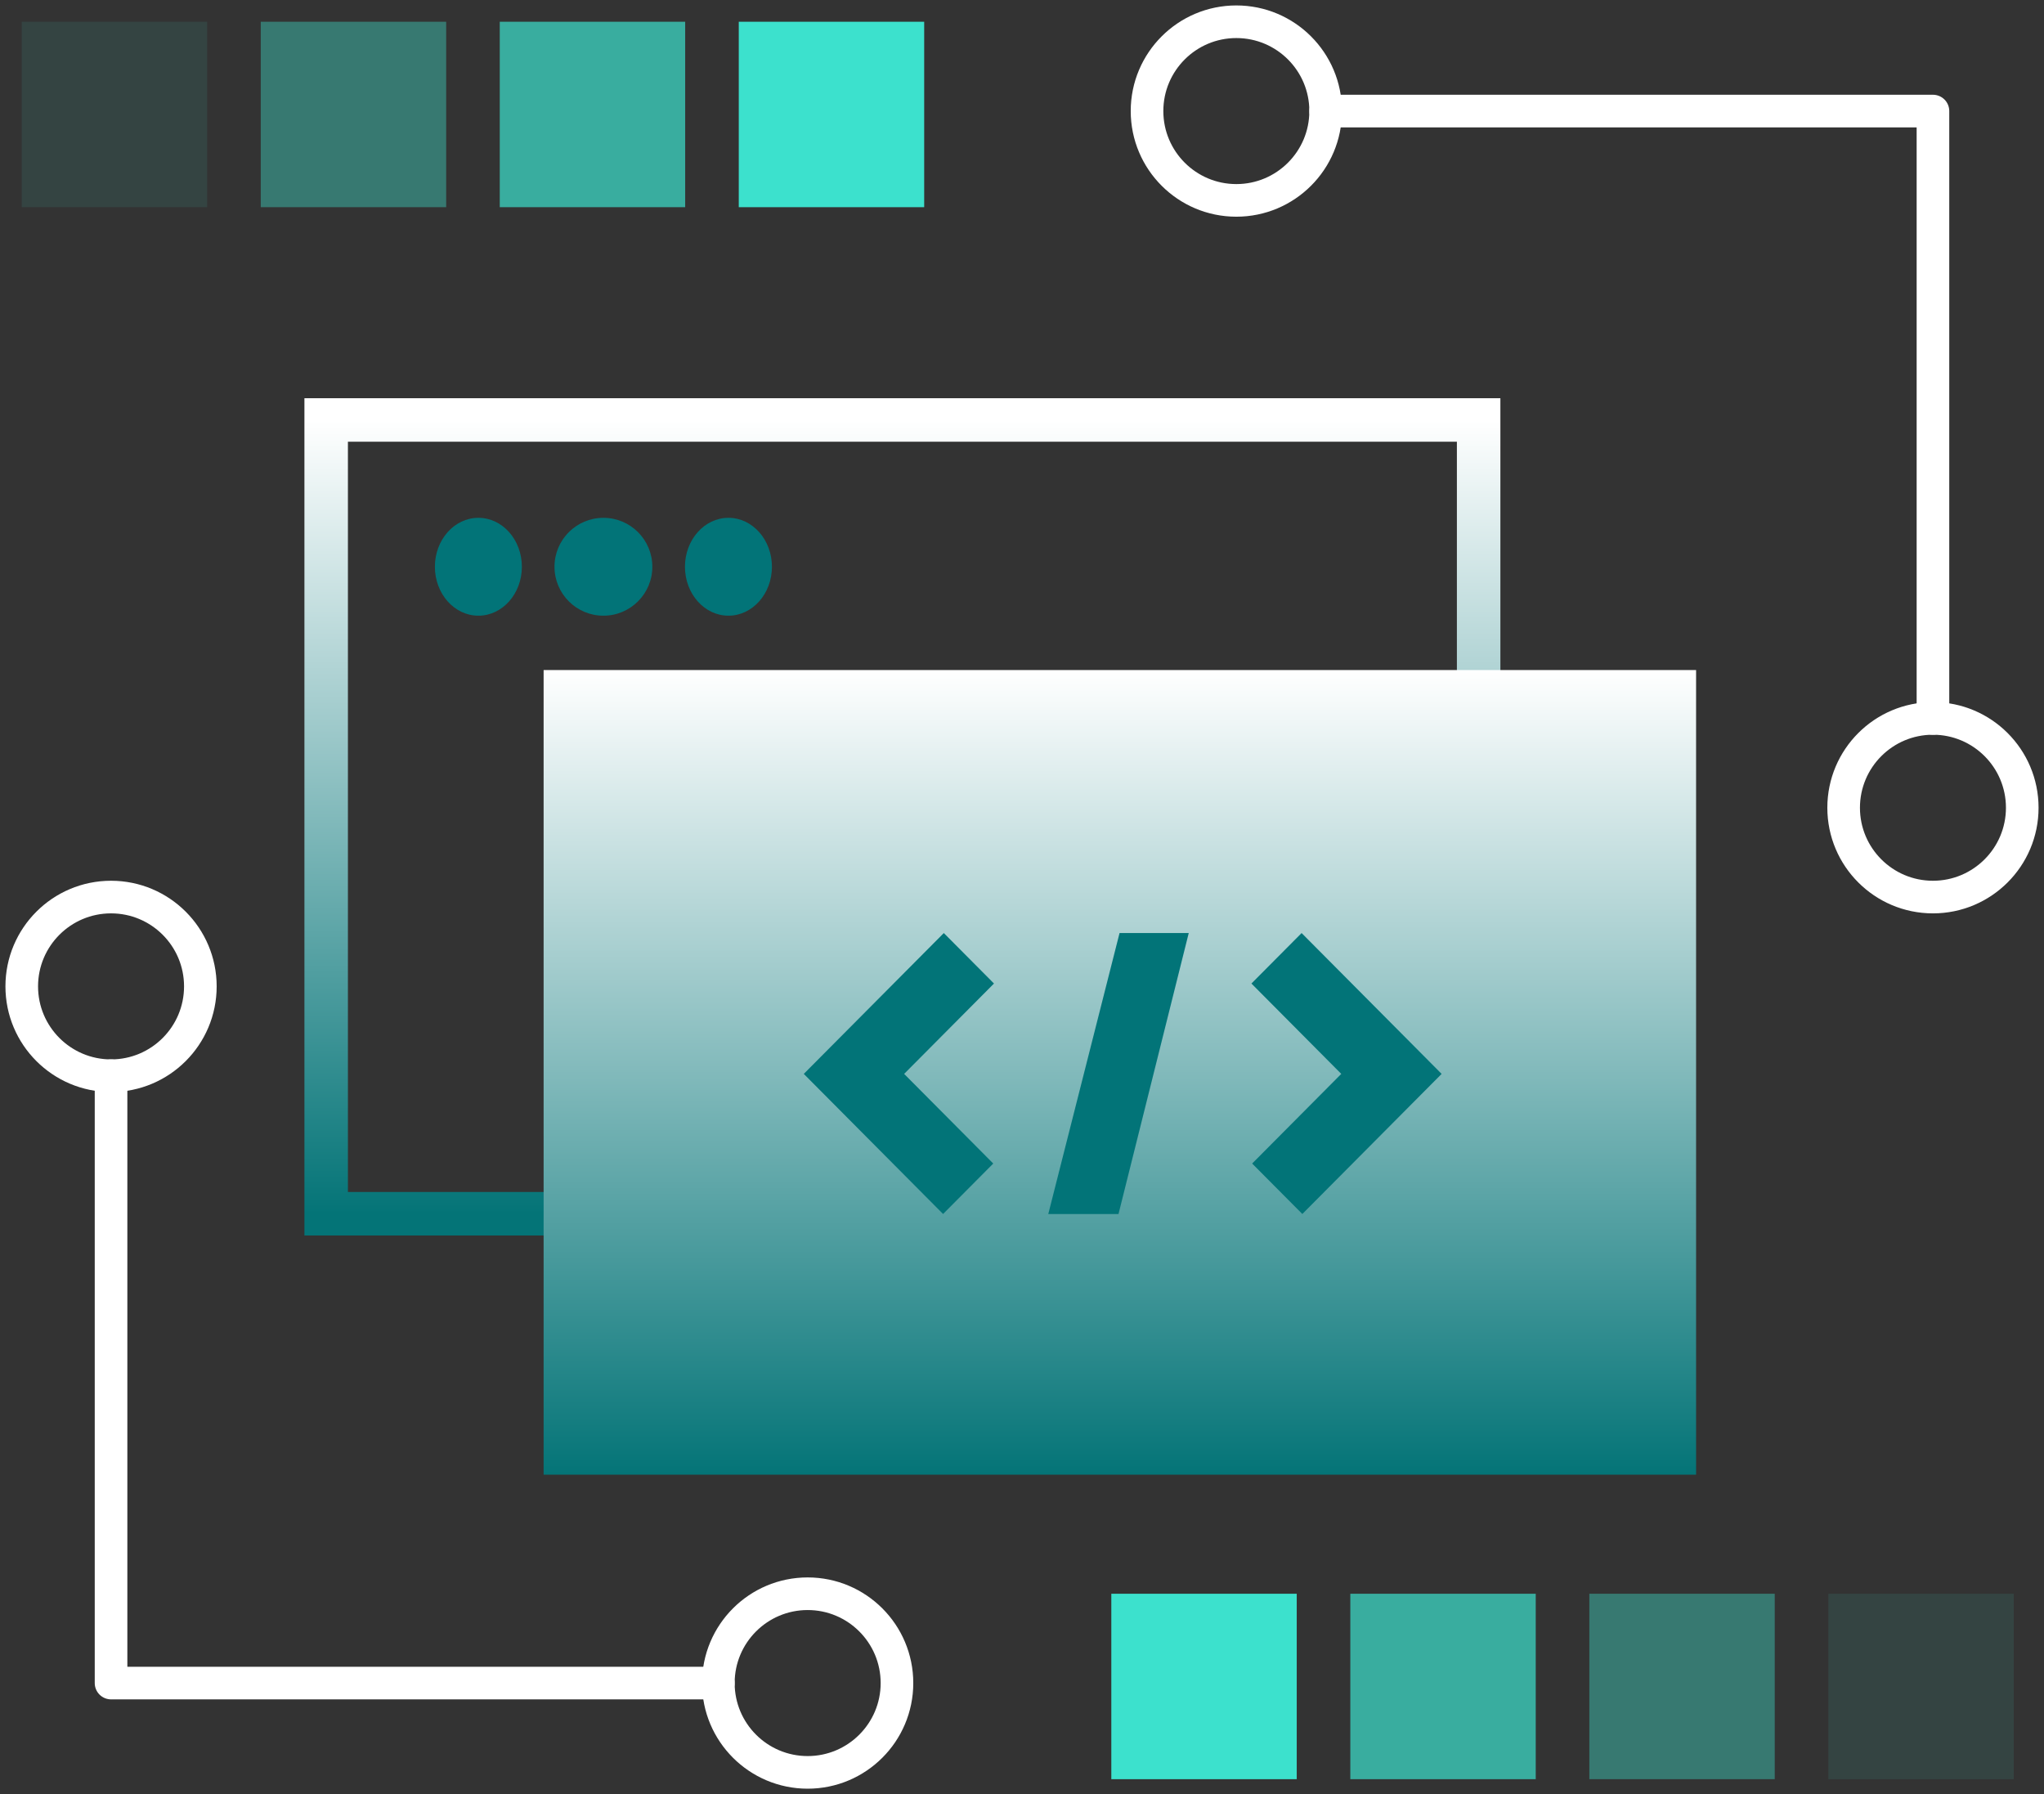
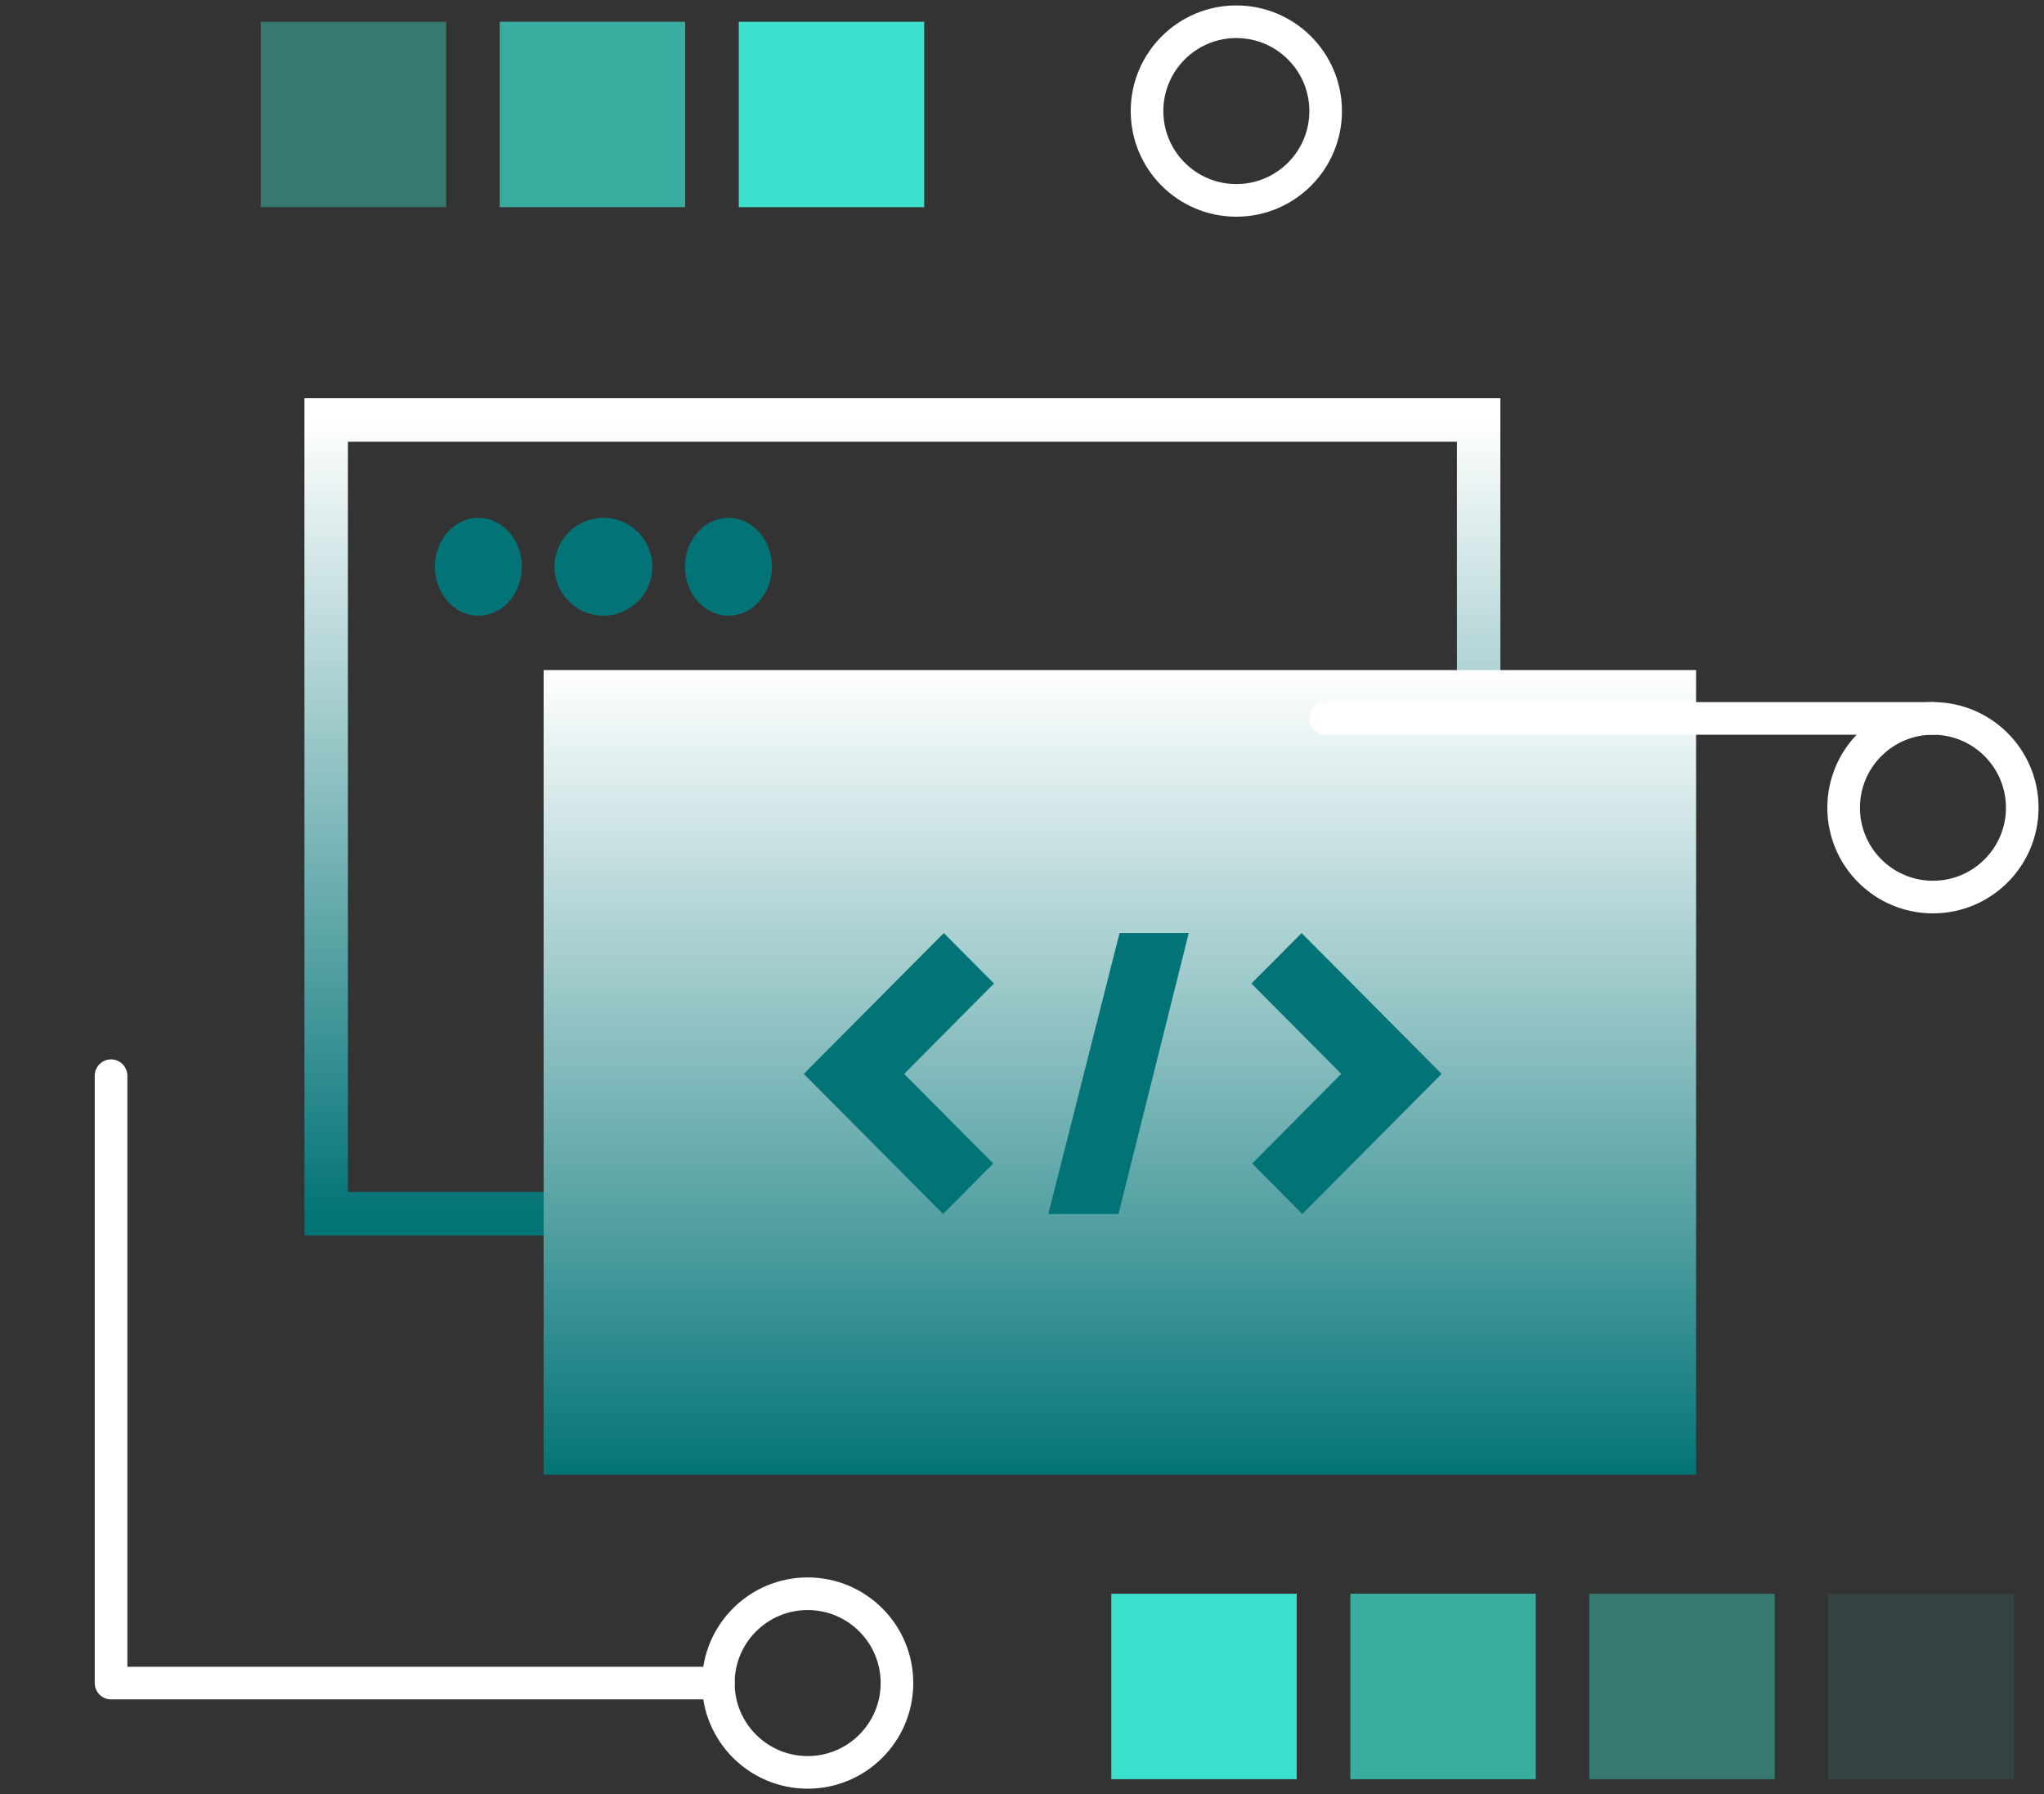
<svg xmlns="http://www.w3.org/2000/svg" width="188" height="165" viewBox="0 0 188 165" fill="none">
  <rect x="0" y="0" width="188" height="165" fill="#333333" stroke="none" />
  <rect x="30" y="38.623" width="106" height="73" stroke="url(#paint0_linear_353_3267)" stroke-width="4" />
  <rect x="50" y="61.623" width="106" height="74" fill="url(#paint1_linear_353_3267)" />
  <path fill-rule="evenodd" clip-rule="evenodd" d="M86.741 111.648L73.929 98.763L86.808 85.81L91.423 90.452L83.159 98.763L91.356 107.007L86.741 111.648ZM119.784 111.648L115.169 107.007L123.365 98.763L115.102 90.452L119.717 85.81L132.596 98.763L119.784 111.648ZM96.417 111.651H102.876L109.336 85.81H102.972L96.417 111.651Z" fill="#027478" />
  <ellipse cx="44" cy="52.123" rx="4" ry="4.5" fill="#027478" />
  <circle cx="55.5" cy="52.123" r="4.5" fill="#027478" />
  <ellipse cx="67" cy="52.123" rx="4" ry="4.5" fill="#027478" />
  <path d="M10.214 98.928V154.786H66.072" stroke="white" stroke-width="3" stroke-linecap="round" stroke-linejoin="round" />
  <path fill-rule="evenodd" clip-rule="evenodd" d="M74.286 163C69.749 163 66.071 159.322 66.071 154.786C66.071 150.249 69.749 146.571 74.286 146.571C78.822 146.571 82.5 150.249 82.5 154.786C82.5 159.322 78.822 163 74.286 163Z" stroke="white" stroke-width="3" />
-   <path fill-rule="evenodd" clip-rule="evenodd" d="M10.214 98.929C5.678 98.929 2 95.251 2 90.714C2 86.178 5.678 82.5 10.214 82.5C14.751 82.5 18.428 86.178 18.428 90.714C18.428 95.251 14.751 98.929 10.214 98.929Z" stroke="white" stroke-width="3" />
-   <path d="M177.786 66.072V10.214H121.928" stroke="white" stroke-width="3" stroke-linecap="round" stroke-linejoin="round" />
+   <path d="M177.786 66.072H121.928" stroke="white" stroke-width="3" stroke-linecap="round" stroke-linejoin="round" />
  <path fill-rule="evenodd" clip-rule="evenodd" d="M113.714 2C118.251 2 121.929 5.678 121.929 10.214C121.929 14.751 118.251 18.429 113.714 18.429C109.178 18.429 105.5 14.751 105.5 10.214C105.5 5.678 109.178 2 113.714 2Z" stroke="white" stroke-width="3" />
  <path fill-rule="evenodd" clip-rule="evenodd" d="M177.786 66.071C182.322 66.071 186 69.749 186 74.286C186 78.822 182.322 82.5 177.786 82.5C173.249 82.5 169.572 78.822 169.572 74.286C169.572 69.749 173.249 66.071 177.786 66.071Z" stroke="white" stroke-width="3" />
  <rect opacity="0.1" width="17.054" height="17.054" transform="matrix(0 -1 -1 0 185.218 163.626)" fill="#3CE1CD" />
  <rect opacity="0.4" width="17.054" height="17.054" transform="matrix(0 -1 -1 0 163.235 163.626)" fill="#3CE1CD" />
  <rect opacity="0.7" width="17.054" height="17.054" transform="matrix(0 -1 -1 0 141.252 163.626)" fill="#3CE1CD" />
  <rect width="17.054" height="17.054" transform="matrix(0 -1 -1 0 119.269 163.626)" fill="#3CE1CD" />
-   <rect opacity="0.1" width="17.054" height="17.054" transform="matrix(0 1 1 0 2 2)" fill="#3CE1CD" />
  <rect opacity="0.4" width="17.054" height="17.054" transform="matrix(0 1 1 0 23.983 2)" fill="#3CE1CD" />
  <rect opacity="0.7" width="17.054" height="17.054" transform="matrix(0 1 1 0 45.966 2)" fill="#3CE1CD" />
  <rect width="17.054" height="17.054" transform="matrix(0 1 1 0 67.949 2)" fill="#3CE1CD" />
  <defs>
    <linearGradient id="paint0_linear_353_3267" x1="83" y1="38.623" x2="83" y2="111.623" gradientUnits="userSpaceOnUse">
      <stop stop-color="white" />
      <stop offset="1" stop-color="#047477" />
    </linearGradient>
    <linearGradient id="paint1_linear_353_3267" x1="103" y1="61.623" x2="103" y2="135.623" gradientUnits="userSpaceOnUse">
      <stop stop-color="white" />
      <stop offset="1" stop-color="#047477" />
    </linearGradient>
  </defs>
</svg>